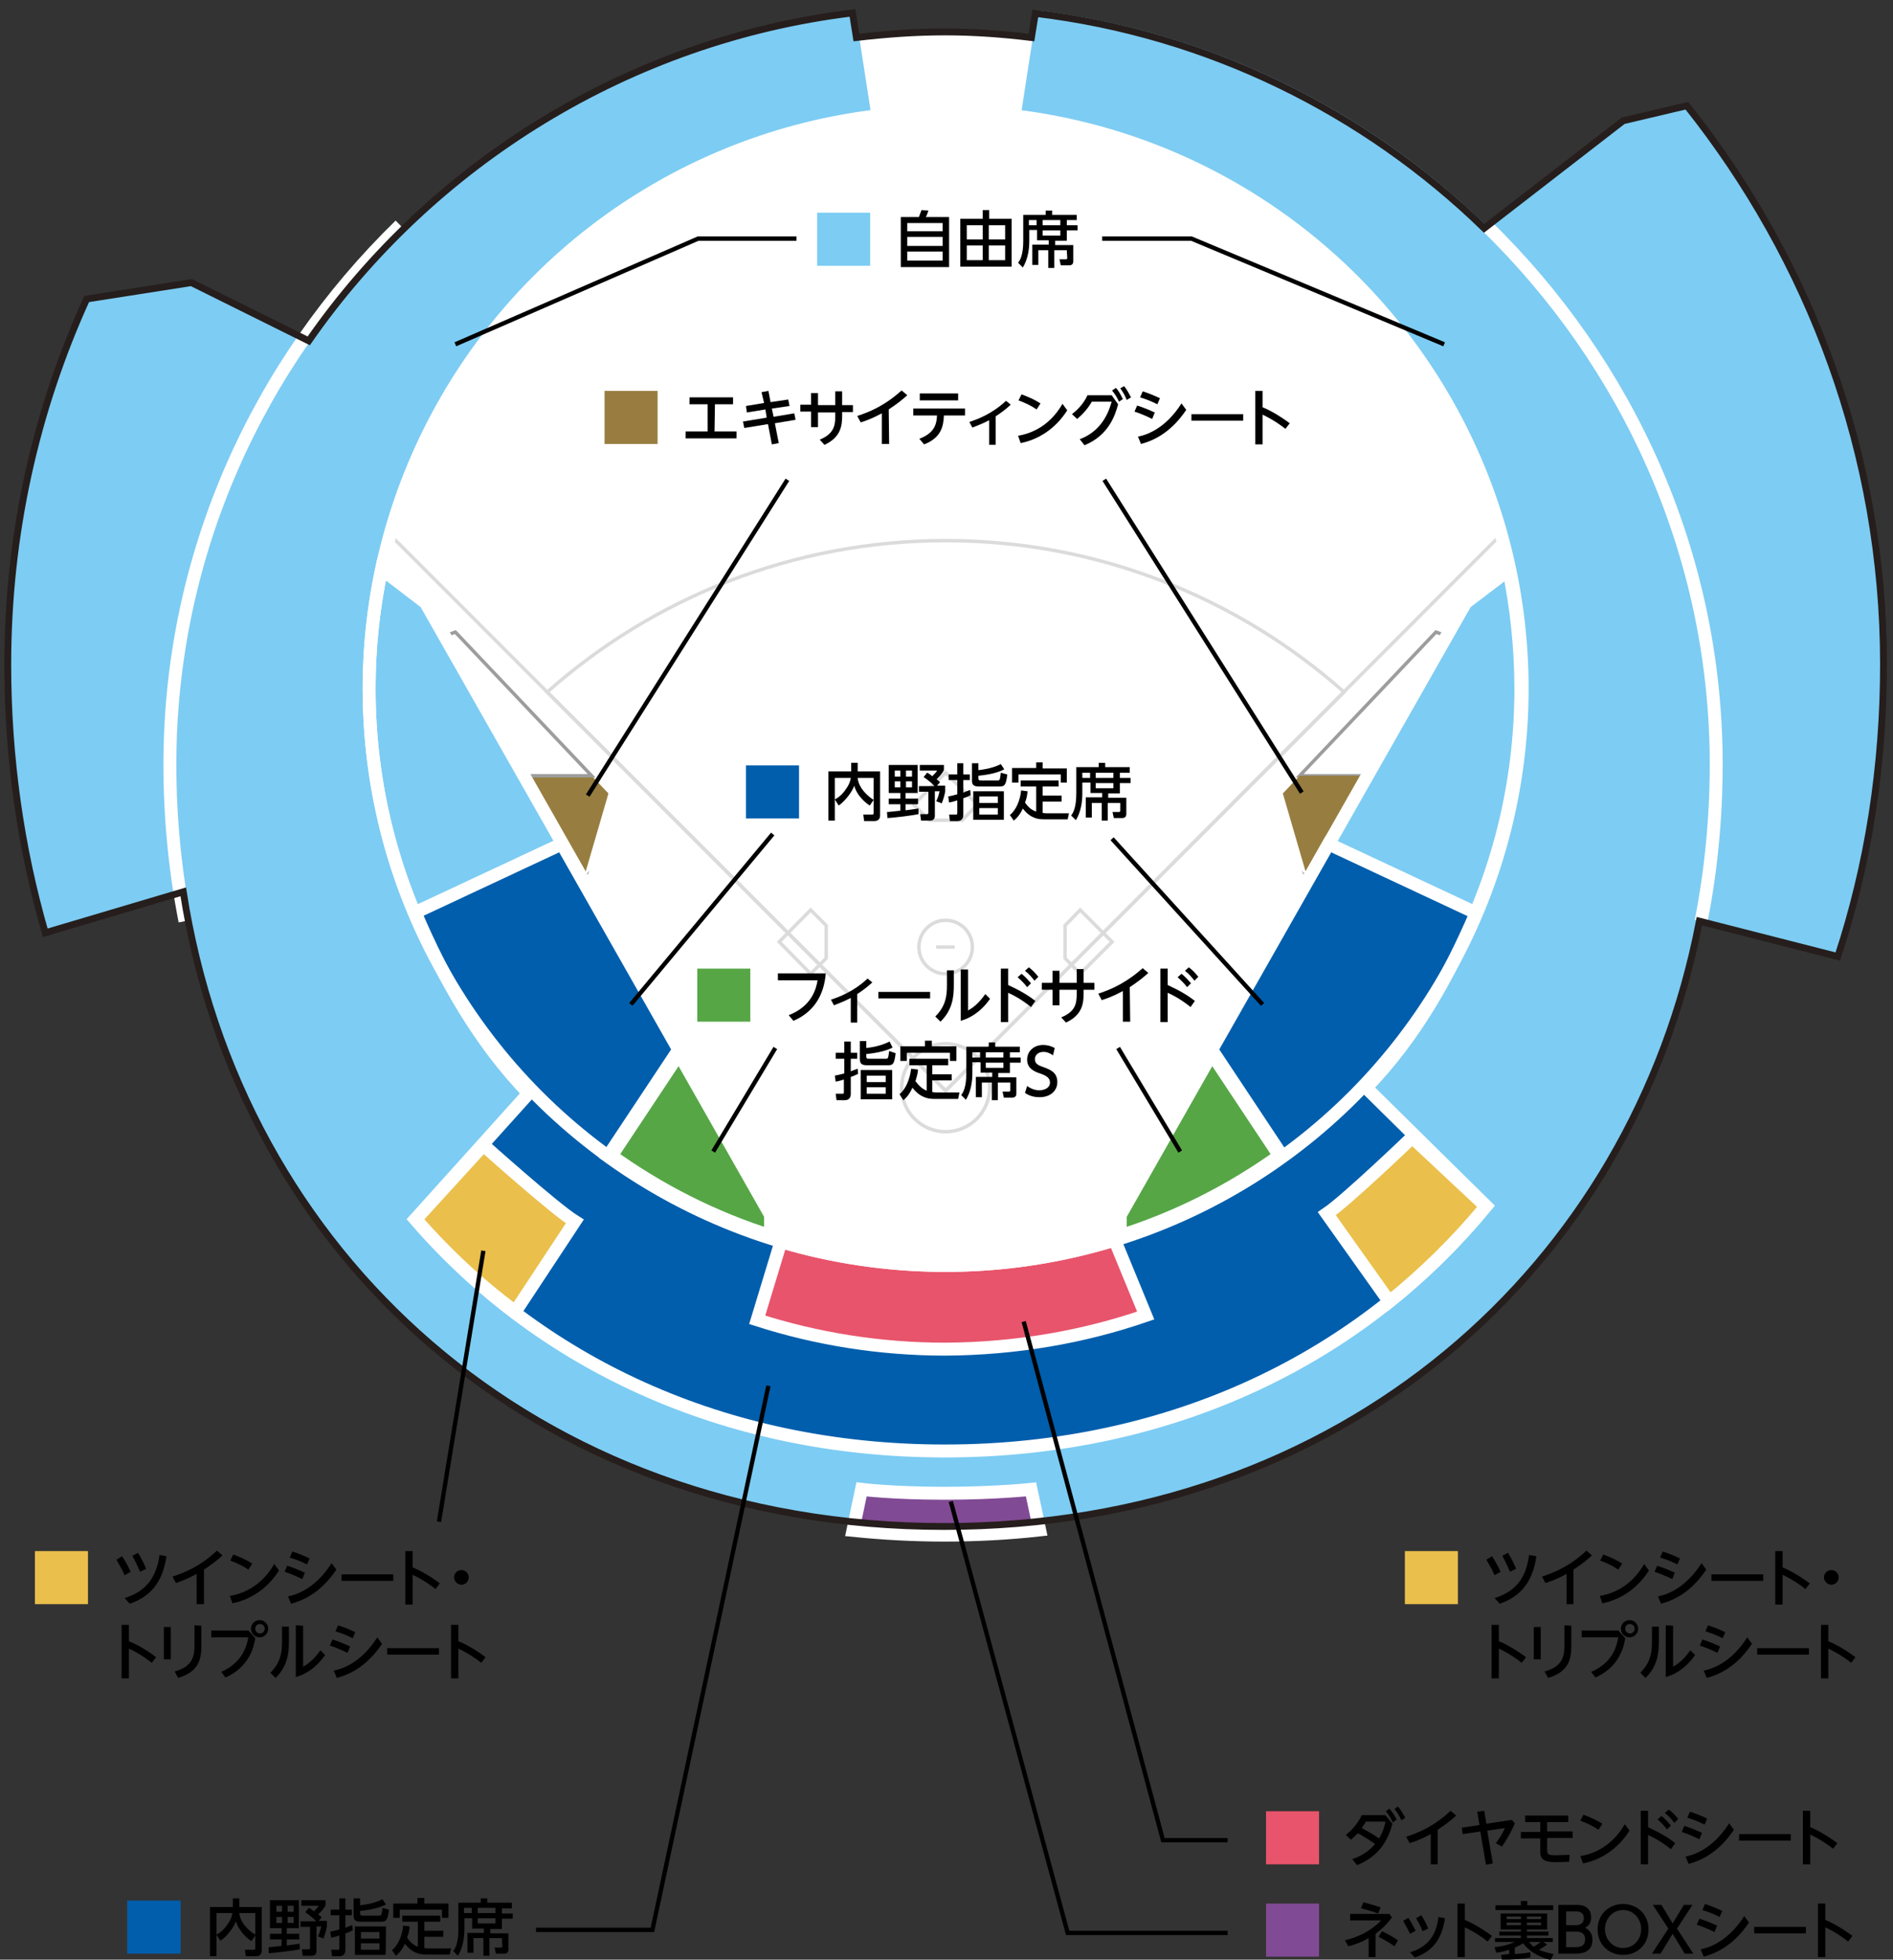
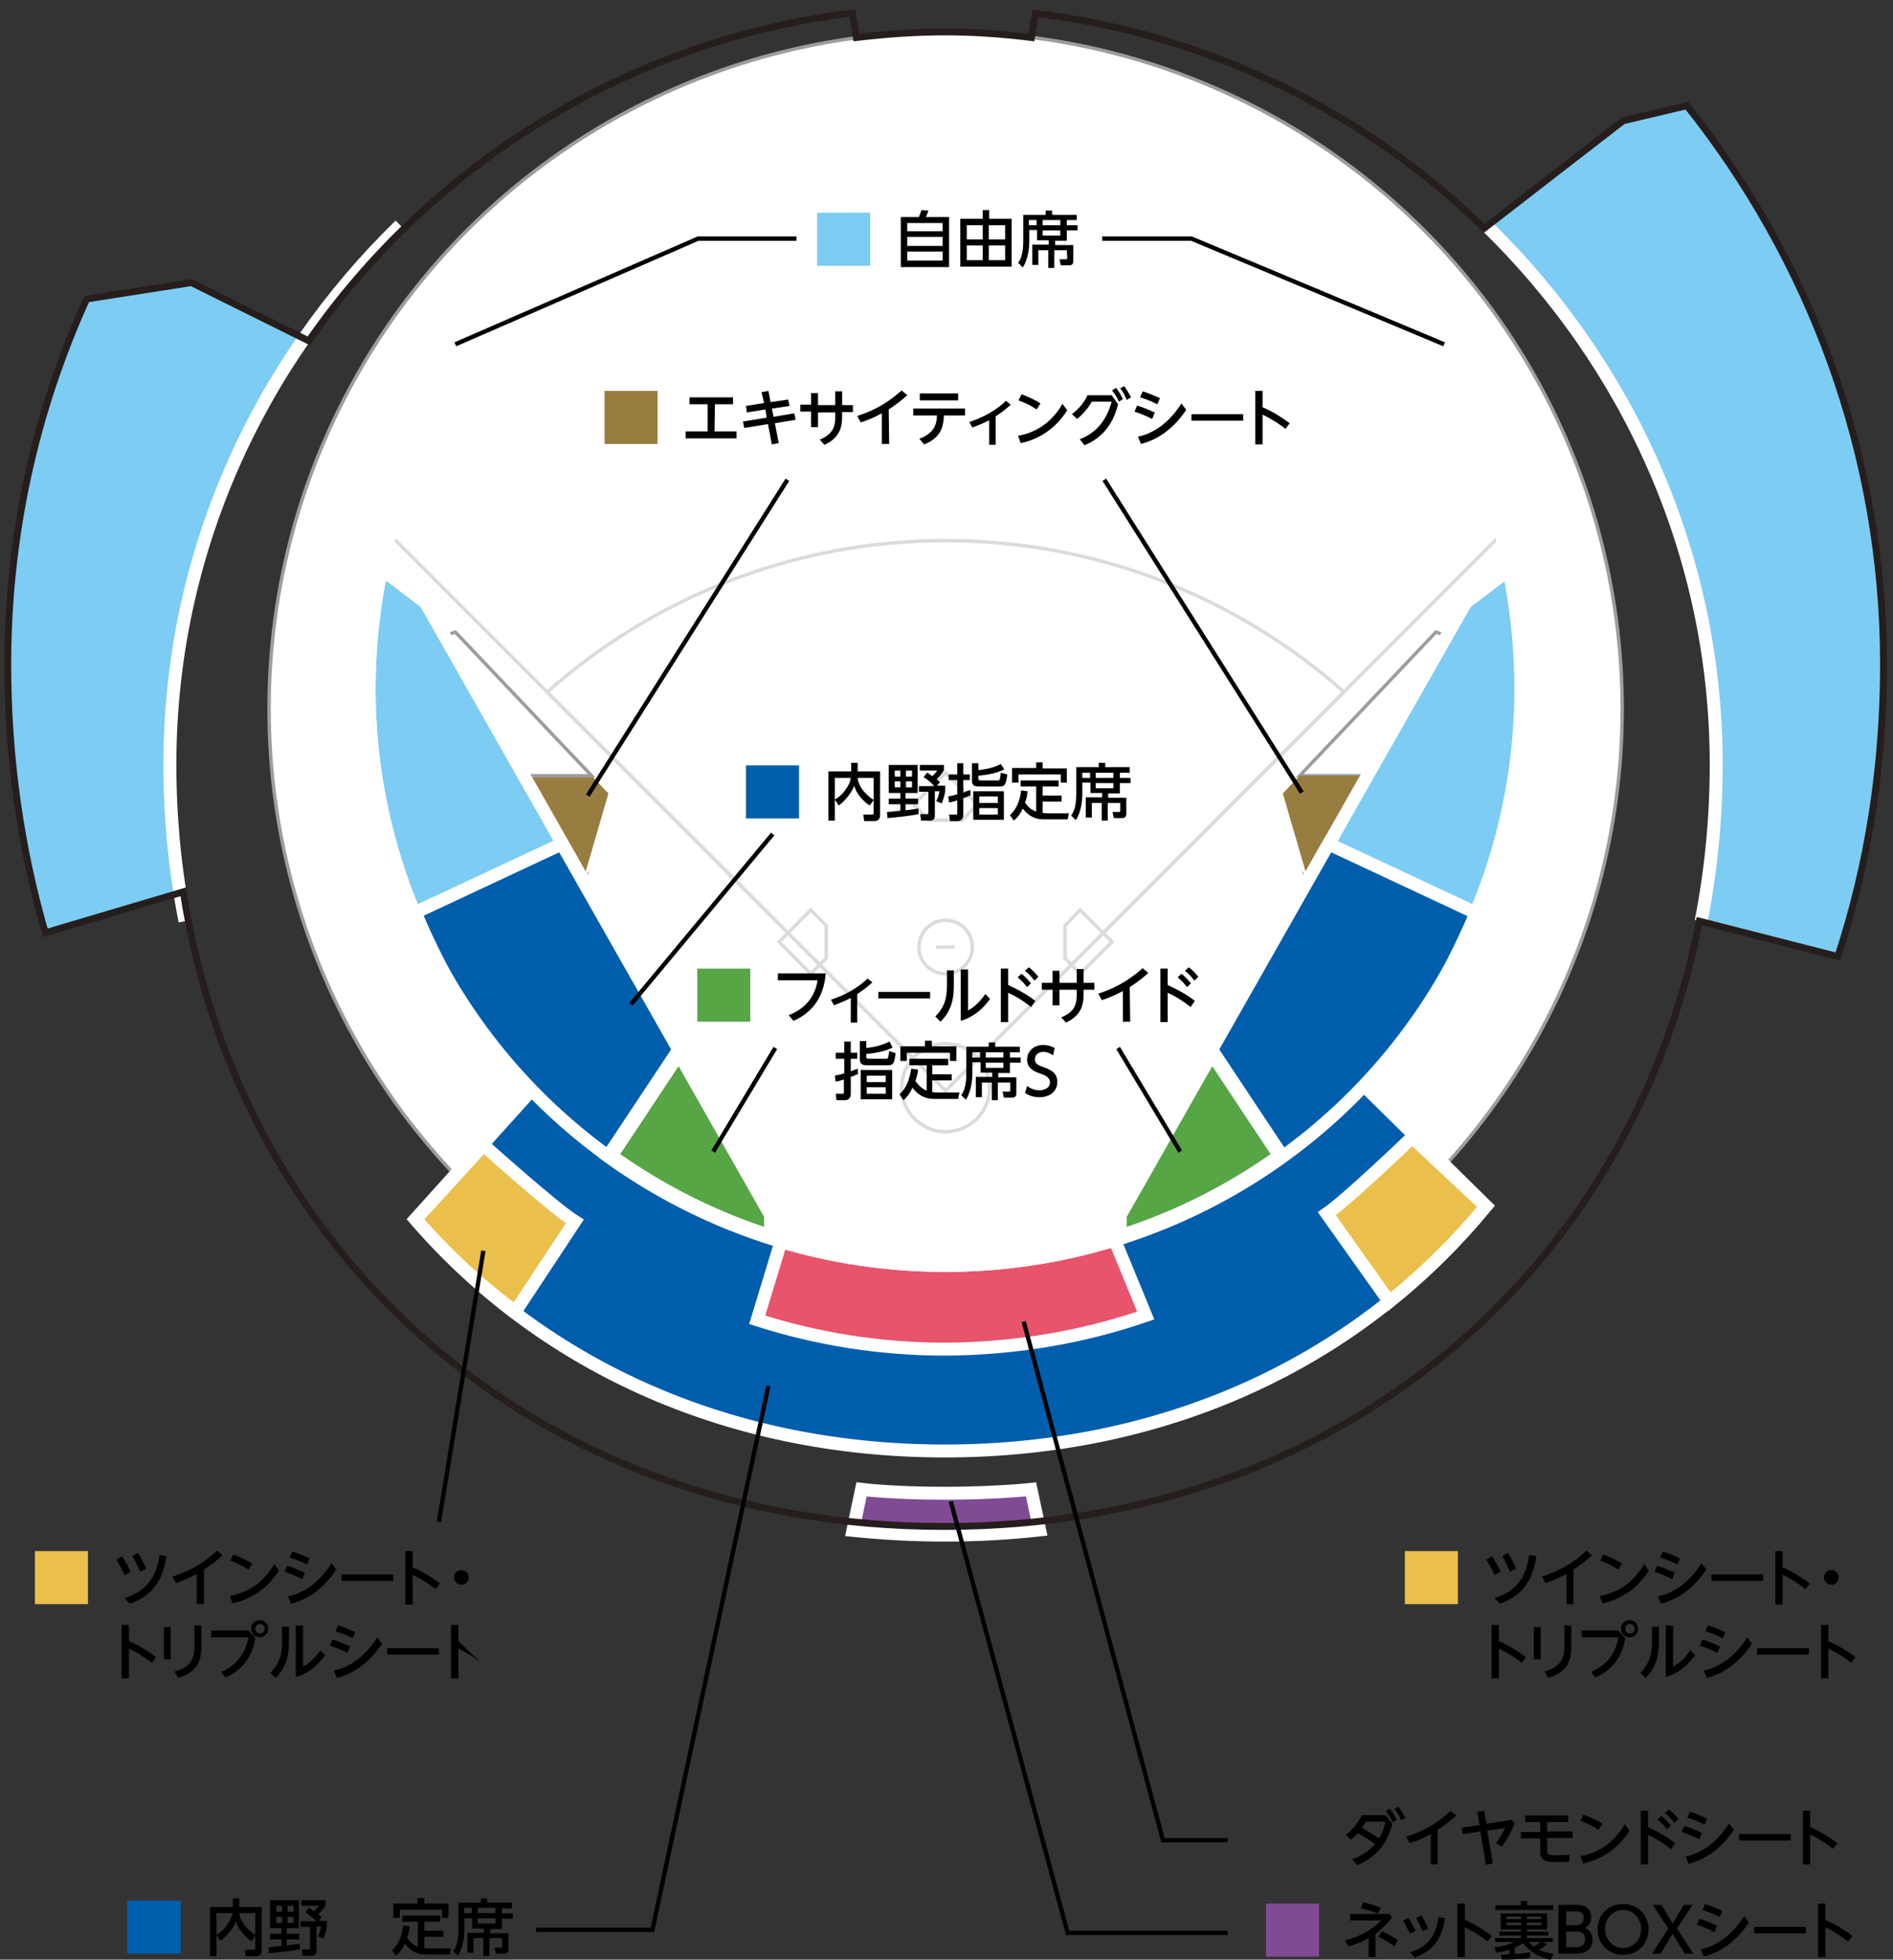
<svg xmlns="http://www.w3.org/2000/svg" version="1.1" id="レイヤー_1" x="0px" y="0px" viewBox="0 0 439 454.2" style="enable-background:new 0 0 439 454.2;" xml:space="preserve">
  <rect x="0" y="0" width="439" height="454.2" fill="#333333" stroke="none" />
  <style type="text/css">
	.st0{fill:#FFFFFF;stroke:#9D9D9D;stroke-width:0.794;stroke-miterlimit:10;}
	.st1{fill:#FFFFFF;}
	.st2{fill:none;stroke:#9D9D9D;stroke-width:0.794;stroke-miterlimit:10;}
	.st3{fill:#977D40;}
	.st4{fill:none;stroke:#DBDBDB;stroke-width:0.794;stroke-miterlimit:10;}
	.st5{fill:#7DCCF3;stroke:#FFFFFF;stroke-width:3;stroke-miterlimit:10;}
	.st6{fill:#7DCCF3;}
	.st7{fill:#56A646;stroke:#FFFFFF;stroke-width:4;stroke-miterlimit:10;}
	.st8{fill:#005EAC;stroke:#FFFFFF;stroke-width:3;stroke-miterlimit:10;}
	.st9{fill:#814A94;stroke:#FFFFFF;stroke-width:3;stroke-miterlimit:10;}
	.st10{fill:#EABF4B;stroke:#FFFFFF;stroke-width:3;stroke-miterlimit:10;}
	.st11{fill:#E8546B;stroke:#FFFFFF;stroke-width:3;stroke-miterlimit:10;}
	.st12{fill:none;stroke:#FFFFFF;stroke-width:3;stroke-miterlimit:10;}
	.st13{fill:none;stroke:#251E1C;stroke-width:1.588;stroke-miterlimit:10;}
	.st14{fill:#E8546B;}
	.st15{fill:#005EAC;}
	.st16{fill:#997D40;}
	.st17{fill:#56A646;}
	.st18{fill:none;stroke:#000000;stroke-miterlimit:10;}
	.st19{fill:#814A94;}
	.st20{fill:#EABF4B;}
</style>
  <g id="凡例">
    <circle class="st0" cx="219.3" cy="164.3" r="156.9" />
    <circle class="st1" cx="219.3" cy="159.6" r="133.7" />
    <g>
      <polygon class="st2" points="301.4,179.8 333,146.5 335.5,147.4 317.1,179.8   " />
      <polygon class="st2" points="303.4,203.9 303.4,204 303.3,203.8   " />
    </g>
    <polygon class="st3" points="135.2,203.9 135.3,203.8 141.1,183.9 137.2,179.8 121.5,179.8  " />
    <polygon class="st3" points="303.4,203.9 303.3,203.8 297.5,183.9 301.4,179.8 317.1,179.8  " />
    <circle class="st4" cx="219.3" cy="252.1" r="10.2" />
    <line class="st4" x1="217.1" y1="219.5" x2="221.4" y2="219.5" />
    <polygon class="st4" points="223.1,190.1 226.7,186.5 219.3,179.1 211.9,186.5 215.5,190.1  " />
    <polyline class="st4" points="347.8,124.2 219.3,252.8 90.7,124.2  " />
    <circle class="st4" cx="219.3" cy="219.5" r="6.2" />
    <g>
      <polygon class="st4" points="191.6,214.5 188,210.9 180.7,218.3 188,225.7 191.6,222.1   " />
      <polygon class="st4" points="247,214.5 250.5,210.9 257.9,218.3 250.5,225.7 247,222.1   " />
    </g>
    <path class="st4" d="M219.3,125.3c-35.4,0-67.8,13.3-92.4,35.1l92.4,92.4l92.4-92.4C287.1,138.6,254.7,125.3,219.3,125.3z" />
    <path class="st5" d="M352.7,159.6c0-9.4-1-18.6-2.8-27.5l-10,7.6L281,243.3l16.3,24.6C330.9,243.6,352.7,204.1,352.7,159.6z" />
    <g>
      <g>
        <path class="st6" d="M376.4,28l-32.2,24.6c33,31.9,53.6,76.2,53.6,125.2c0,12.2-1.2,24.2-3.4,35.7l31.8,8.3     c6.8-21.3,10.5-44.1,10.5-67.8c0-48.7-17.1-93.7-45.6-129.5L376.4,28z" />
      </g>
      <g>
        <path class="st6" d="M40.7,177.8c0-36.6,11.5-70.6,31.1-98.8L44.4,65.5l-24.3,3.8C8.3,95.2,1.8,123.9,1.8,154     c0,21.6,3,42.5,8.7,62.2l32.4-9.5C41.4,197.3,40.7,187.6,40.7,177.8z" />
      </g>
    </g>
-     <path class="st6" d="M240.5,2.4l-3.7,23.9c65.6,8.5,116.3,64.6,116.3,132.6c0,73.8-59.9,133.7-133.7,133.7S85.7,232.8,85.7,158.9   c0-67.9,50.7-124,116.3-132.6l-3.7-23.9C110.7,12.9,40.8,87.1,40.8,177.2c0,97.2,72.6,176,178.6,176S398,274.4,398,177.2   C398,87.1,328.1,12.9,240.5,2.4z" />
    <g>
      <polygon class="st2" points="137.2,179.8 105.6,146.5 103.1,147.4 121.5,179.8   " />
      <polygon class="st2" points="135.2,203.9 135.2,204 135.3,203.8   " />
    </g>
    <path class="st7" d="M141.1,268c11.5,8.3,24.3,14.8,38.1,19.1v-5.6l-21.7-38.2L141.1,268z" />
    <path class="st7" d="M297.4,268c-11.5,8.3-24.3,14.8-38.1,19.1v-5.6l21.7-38.2L297.4,268z" />
    <path class="st5" d="M157.6,243.3L98.7,139.7l-10.2-7.8c-1.9,8.9-2.9,18.2-2.9,27.7c0,44.7,21.9,84.2,55.5,108.5L157.6,243.3z" />
    <path class="st8" d="M338.2,273.2l-21.4-21.1c11.3-11.7,19-25.4,25.5-40.5l-34.2-16L281,243.3l16.4,24.7   c-22,15.9-49,25.2-78.2,25.2S163,283.8,141,268l16.4-24.7l-27.1-47.7l-34,15.9c6.5,15.3,14.9,30.1,26.3,41.9l-26.3,29.2   c28.4,32.9,71.2,53.7,122.8,53.7c53.2,0,97.1-22.1,125.5-56.8L338.2,273.2C338.2,273.3,338.2,273.2,338.2,273.2z" />
    <path class="st9" d="M239.1,345.2c0,0-8.2,0.9-20.1,0.9s-19.2-0.9-19.2-0.9l-2,9.5c6.9,0.7,14,1.1,21.2,1.1   c7.5,0,14.9-0.4,22.1-1.2L239.1,345.2z" />
    <path class="st10" d="M327.5,263.6c0,0-15.1,14.5-19.8,17.7l14.5,20.4c8.2-6.6,15.7-14,22.4-22.1L327.5,263.6z" />
    <path class="st10" d="M112.1,265.4c0,0,16.4,14.7,21.2,17.7L119.5,304c-8.5-6.3-16.2-13.5-23.1-21.4L112.1,265.4z" />
    <path class="st11" d="M265.7,304.9l-7.2-17.5c-12.4,3.8-25.6,5.9-39.3,5.9c-13.2,0-26-1.9-38.1-5.5l-5.5,18.1   c13.7,4.4,28.4,6.8,43.6,6.8C235.6,312.6,251.2,309.9,265.7,304.9z" />
    <path class="st12" d="M394.5,213.5c2.3-11.7,3.5-23.9,3.5-36.3c0-48.9-20.6-93.1-53.4-125" />
    <path class="st12" d="M42.9,213.5c-2.3-11.7-3.5-23.9-3.5-36.3c0-48.9,20.6-93.1,53.4-125" />
    <g>
      <path class="st5" d="M308.1,195.5" />
    </g>
    <path class="st13" d="M436.8,154c0-48.7-17.1-93.7-45.6-129.5L376.4,28l-32.2,24.9c-27.7-26.9-64-45-104.1-49.8l-0.9,5.6   c-6.5-0.8-13.2-1.3-20-1.3c-7,0-13.8,0.5-20.6,1.3L197.7,3c-51.8,6.3-97.5,34.9-126.1,76L44.4,65.5l-24.3,3.8   C8.3,95.2,1.8,123.9,1.8,154c0,21.6,3,42.5,8.7,62.2l32-9.5c12.9,83.5,81.2,147.1,176.4,147.1c92.6,0,159.8-60.2,175.2-140.3   l32.1,8.2C433.2,200.5,436.8,177.7,436.8,154z" />
    <circle class="st12" cx="219.3" cy="159.6" r="133.7" />
  </g>
  <g>
    <path class="st6" d="M201.8,49.3v12.3h-12.3V49.3H201.8z" />
    <path d="M213.1,50.3c0.2-0.5,0.3-0.8,0.6-1.6l1.6,0.1c-0.1,0.4-0.4,1.2-0.6,1.5h5.4v11.6h-11.2V50.3H213.1z M218.6,51.7h-8.2v1.9   h8.2V51.7z M218.6,54.9h-8.2V57h8.2V54.9z M218.6,58.3h-8.2v2.1h8.2V58.3z" />
    <path d="M234.6,50.7v11.1h-11.9V50.7h5.2v-2h1.5v2C229.4,50.7,234.6,50.7,234.6,50.7z M227.9,52.2h-3.7v3.3h3.7V52.2z M227.9,56.9   h-3.7v3.4h3.7V56.9z M233.1,52.2h-3.8v3.3h3.8V52.2z M233.1,56.9h-3.8v3.4h3.8V56.9z" />
    <path d="M247.4,58h-2.9v4.1h-1.4V58h-2.3v3.4h-1.4v-4.7h3.8v-1h-2.7v-2.4h-1.8v2.5c0,2.2-0.4,4.4-1.5,6.2l-1.1-1.1   c0.5-0.6,1.2-1.9,1.2-5v-6.1h5.2v-1h1.5v1h5.7V51h-2.3v1.2h2.5v1.2h-2.5v2.4h-2.7v1h4.2v3.8c0,0.6-0.4,0.9-0.9,0.9h-2l-0.3-1.4h1.5   c0.2,0,0.3-0.1,0.3-0.3L247.4,58L247.4,58z M238.6,51v1.2h1.8V51H238.6z M241.8,51v1.2h4.1V51H241.8z M241.8,53.4v1.2h4.1v-1.2   H241.8z" />
  </g>
  <g>
-     <path class="st14" d="M305.9,419.8v12.3h-12.3v-12.3H305.9z" />
    <path d="M312.1,425.3c0.7-0.6,2.5-2,3.7-4.6h5.5l1.6,2c-0.9,3.5-2.9,7.5-8.2,9.6l-1.1-1.4c3-1,4.6-2.7,5.3-3.5   c-2-1.4-3.6-2.3-4-2.5c-0.3,0.3-0.8,0.8-1.6,1.5L312.1,425.3z M316.8,422.2c-0.4,0.6-0.7,1-1,1.5c1.1,0.6,2.6,1.4,4,2.4   c0.4-0.6,1.1-1.9,1.5-3.9H316.8L316.8,422.2z M322.2,419.2c0.8,0.9,1.1,1.4,1.7,2.5l-0.9,0.7c-0.5-1.1-0.9-1.7-1.6-2.6L322.2,419.2   z M324.2,418.7c0.7,0.9,1,1.4,1.7,2.6l-0.9,0.6c-0.5-1.1-0.9-1.7-1.6-2.6L324.2,418.7z" />
    <path d="M333.5,432.1h-1.7v-7c-2.2,1.2-3.9,1.8-4.9,2.1l-0.8-1.5c5.8-1.8,9-4.8,10.3-6l1.3,1.1c-1.1,1-2.2,1.9-4.3,3.3v8H333.5z" />
    <path d="M342.6,419.9l1.6-0.2l0.5,3l5.9-0.9l0.7,0.8c-0.5,1.2-1.4,3.1-3,5.4l-1.4-0.8c0.9-1.2,1.4-2,2.1-3.5l-4.1,0.6l1.3,7.6   l-1.6,0.3l-1.3-7.7l-4.1,0.6l-0.2-1.5l4.1-0.6L342.6,419.9z" />
    <path d="M358.8,424.5h5.9v1.5h-5.9v2.9c0,0.9,0.4,1.1,1.8,1.1c1.3,0,2.6-0.1,3.4-0.1l-0.1,1.6c-0.6,0-1.7,0.1-2.8,0.1   c-2.5,0-3.9-0.3-3.9-2.4v-3.1h-4.5v-1.5h4.5v-2.3h-3.5v-1.5h10v1.5h-4.9V424.5L358.8,424.5z" />
    <path d="M370.7,424.1c-1.3-0.9-2.6-1.5-4.2-2.1l0.7-1.4c1.6,0.6,3,1.2,4.4,2.1L370.7,424.1z M377.9,424.3   c-2.8,4.4-6.8,6.8-10.8,7.6l-0.6-1.7c2.3-0.4,7-1.7,10.3-7.4L377.9,424.3z" />
    <path d="M387.5,428.6c-2.4-1.9-4-2.7-5.3-3.3v6.8h-1.7v-12.4h1.7v3.8c3,1.4,4.8,2.5,6.3,3.7L387.5,428.6z M385.3,420.9   c0.8,0.6,1.5,1.4,2.2,2.2l-0.9,0.9c-0.7-0.9-1.3-1.5-2.2-2.3L385.3,420.9z M387,419.4c0.8,0.6,1.4,1.2,2.2,2.2l-0.9,0.9   c-0.8-1-1.2-1.5-2.2-2.3L387,419.4z" />
    <path d="M394.1,426.3c-1.8-0.9-3.2-1.4-4.1-1.7l0.6-1.4c0.7,0.2,2.1,0.7,4.1,1.6L394.1,426.3z M402.1,424.1   c-1.5,2.2-4.7,6.4-10.5,7.9l-0.7-1.7c2.1-0.4,6.4-1.9,10.1-7.7L402.1,424.1z M395.3,422.9c-1.4-0.7-2.4-1.1-4-1.6l0.6-1.4   c1.5,0.5,2.5,0.9,4,1.6L395.3,422.9z" />
    <path d="M415.3,425.1v1.5h-12v-1.5H415.3z" />
    <path d="M425.1,428.5c-1-0.8-2.8-2.1-5.3-3.3v6.9h-1.7v-12.4h1.7v3.8c1.3,0.5,3.6,1.7,6.3,3.7L425.1,428.5z" />
  </g>
  <g>
    <path class="st15" d="M41.9,440.5v12.3H29.5v-12.3H41.9z" />
    <path d="M50.2,448.4c0.7-0.4,1.7-1,2.7-2.6c0.6-0.8,0.9-1.7,1-2.4h-3.7v10h-1.5V442H54v-2h1.5v2h5.2v10.1c0,1.1-0.8,1.3-1.3,1.3H57   l-0.2-1.5h2c0.2,0,0.4,0,0.4-0.3v-3l-0.9,1.3c-0.5-0.3-2.8-2-3.6-4.6c-0.4,1.3-2.1,3.6-3.6,4.5L50.2,448.4z M59.2,443.4h-3.7   c0.1,1.4,1.1,3.4,3.7,5V443.4z" />
    <path d="M62.3,451.3c0.5,0,1.1-0.1,3-0.3v-1.5h-2.7v-1.3h2.7v-1.3h-2.7v-6.5h6.7v6.5h-2.8v1.3h2.9v1.3h-2.9v1.4   c0.3,0,2.9-0.4,3-0.4v1.3c-1.9,0.4-6.5,0.9-7.2,0.9V451.3z M64.1,441.7v1.4h1.3v-1.4H64.1z M64.1,444.3v1.4h1.3v-1.4H64.1z    M66.7,441.7v1.4h1.4v-1.4H66.7z M66.7,444.3v1.4h1.4v-1.4H66.7z M71.6,442.2c0.3,0.1,0.4,0.2,1.2,0.8c0.7-0.7,1-1,1.1-1.3h-4v-1.3   h5.6v1.2c-0.5,1-1.4,1.8-1.7,2.1c0.5,0.4,0.6,0.5,0.8,0.7l-0.7,0.8h1.9v1.3c-0.1,0.7-0.4,1.8-0.8,2.8l-1.3-0.5   c0.4-0.7,0.6-1.5,0.8-2.3h-1.1v5.7c0,0.8-0.5,1.1-1.1,1.1h-2.1l-0.2-1.5h1.5c0.1,0,0.4,0,0.4-0.3v-4.9h-2.2v-1.3h3.6   c-0.1-0.2-1.4-1.4-2.5-2.1L71.6,442.2z" />
-     <path d="M81.8,447.4c-0.6,0.3-1,0.5-1.7,0.7v3.8c0,1.5-1.1,1.5-1.4,1.5H77l-0.2-1.5h1.5c0.3,0,0.4,0,0.4-0.3v-3   c-0.9,0.3-1.3,0.4-1.9,0.5l-0.2-1.4c0.6-0.1,1-0.2,2.1-0.5v-3.3h-2v-1.3h2V440h1.4v2.6h1.5v1.3h-1.5v2.9c0.7-0.3,1-0.4,1.6-0.6   L81.8,447.4z M89.5,441.4c-1.3,0.7-3.1,1.2-6,1.5v0.6c0,0.5,0.3,0.5,0.7,0.5h3.7c0.5,0,0.6,0,0.8-1.8l1.5,0.4   c-0.3,2.6-0.7,2.8-1.9,2.8h-4.6c-1.3,0-1.7-0.4-1.7-1.4v-4h1.5v1.6c0.7-0.1,3-0.3,5.2-1.4L89.5,441.4z M89.4,453.1h-7.1v-6.6h7.2   C89.5,446.5,89.5,453.1,89.4,453.1z M88,447.8h-4.3v1.5H88V447.8z M88,450.4h-4.3v1.5H88V450.4z" />
    <path d="M96.9,445.4h-3.6V444h8.8v1.4h-3.7v2.1h4.4v1.4h-4.4v2.6c0.4,0.1,0.7,0.1,1,0.1h5.2l-0.3,1.4h-5.5c-1.5,0-3.2-0.3-4.9-2.5   c-0.4,0.9-1,1.9-2.1,2.8l-0.9-1.3c1.4-1.1,2.4-3.4,2.6-5.7l1.5,0.2c-0.1,1.2-0.3,1.9-0.6,2.6c0.9,1.3,1.7,1.8,2.5,2.1V445.4   L96.9,445.4z M98.4,439.9v1.3h5.6v3.3h-1.5v-1.9h-9.8v1.9h-1.5v-3.3h5.6v-1.3H98.4z" />
    <path d="M116.4,449.2h-2.9v4.1h-1.4v-4.1h-2.3v3.4h-1.4V448h3.8v-1h-2.7v-2.4h-1.8v2.5c0,2.2-0.4,4.4-1.5,6.2l-1.1-1.1   c0.5-0.6,1.2-1.9,1.2-5V441h5.2v-1h1.5v1h5.7v1.3h-2.3v1.2h2.5v1.2h-2.5v2.4h-2.7v1h4.2v3.8c0,0.6-0.4,0.9-0.9,0.9h-2l-0.3-1.4h1.5   c0.2,0,0.3-0.1,0.3-0.3L116.4,449.2L116.4,449.2z M107.6,442.2v1.2h1.8v-1.2H107.6z M110.8,442.2v1.2h4.1v-1.2H110.8z M110.8,444.6   v1.2h4.1v-1.2H110.8z" />
  </g>
  <g>
    <path class="st15" d="M185.3,177.4v12.3H173v-12.3H185.3z" />
    <path d="M193.6,185.3c0.7-0.4,1.7-1,2.7-2.6c0.6-0.8,0.9-1.7,1-2.4h-3.7v9.9h-1.5v-11.4h5.3v-2h1.5v2h5.2V189   c0,1.1-0.8,1.3-1.3,1.3h-2.4l-0.2-1.5h2c0.2,0,0.4,0,0.4-0.3v-3.1l-0.9,1.3c-0.5-0.3-2.9-2-3.6-4.6c-0.4,1.3-2.1,3.6-3.6,4.6   L193.6,185.3z M202.6,180.3h-3.7c0.1,1.4,1.1,3.4,3.7,5.1V180.3z" />
    <path d="M205.7,188.2c0.5,0,1.1-0.1,3.1-0.3v-1.5h-2.7v-1.3h2.7v-1.3h-2.7v-6.5h6.7v6.5H210v1.3h2.9v1.3H210v1.4   c0.3,0,2.9-0.4,3-0.4v1.3c-1.9,0.4-6.5,0.9-7.2,0.9L205.7,188.2z M207.5,178.6v1.4h1.3v-1.4H207.5z M207.5,181.1v1.4h1.3v-1.4   H207.5z M210.1,178.6v1.4h1.4v-1.4H210.1z M210.1,181.1v1.4h1.4v-1.4H210.1z M215,179.1c0.3,0.1,0.4,0.2,1.2,0.8   c0.7-0.7,1-1,1.1-1.3h-4v-1.3h5.6v1.2c-0.5,1-1.4,1.8-1.7,2.1c0.5,0.4,0.6,0.5,0.8,0.7l-0.7,0.8h1.9v1.3c-0.1,0.7-0.4,1.8-0.8,2.8   l-1.3-0.5c0.4-0.7,0.6-1.5,0.8-2.3h-1.1v5.7c0,0.8-0.5,1.1-1.1,1.1h-2.1l-0.2-1.5h1.5c0.1,0,0.4,0,0.4-0.3v-4.9h-2.2v-1.3h3.6   c-0.1-0.2-1.4-1.4-2.5-2.1L215,179.1z" />
    <path d="M225.1,184.3c-0.6,0.3-1,0.5-1.7,0.7v3.8c0,1.5-1.1,1.5-1.4,1.5h-1.7l-0.2-1.5h1.5c0.3,0,0.4,0,0.4-0.3v-3   c-0.9,0.3-1.3,0.4-1.9,0.5l-0.2-1.4c0.6-0.1,1-0.2,2.1-0.5v-3.3h-2v-1.3h2v-2.6h1.4v2.6h1.5v1.3h-1.5v2.9c0.7-0.3,1-0.4,1.6-0.6   L225.1,184.3z M232.9,178.3c-1.3,0.7-3.1,1.2-6,1.5v0.6c0,0.5,0.3,0.5,0.7,0.5h3.7c0.5,0,0.6,0,0.8-1.8l1.5,0.4   c-0.3,2.6-0.7,2.8-1.9,2.8h-4.6c-1.3,0-1.7-0.4-1.7-1.4v-4h1.5v1.6c0.7-0.1,3-0.3,5.2-1.4L232.9,178.3z M232.8,190h-7.1v-6.6h7.1   V190z M231.4,184.6h-4.3v1.5h4.3V184.6z M231.4,187.3h-4.3v1.5h4.3V187.3z" />
    <path d="M240.3,182.3h-3.6v-1.4h8.8v1.4h-3.7v2.1h4.4v1.4h-4.4v2.6c0.4,0.1,0.7,0.1,1,0.1h5.1l-0.3,1.4h-5.5   c-1.5,0-3.2-0.3-4.9-2.5c-0.4,0.9-1,1.9-2.1,2.8l-0.9-1.3c1.4-1.1,2.4-3.4,2.6-5.7l1.5,0.2c-0.1,1.2-0.3,1.9-0.6,2.6   c0.9,1.3,1.7,1.8,2.6,2.1L240.3,182.3L240.3,182.3z M241.8,176.8v1.3h5.6v3.3H246v-1.9h-9.8v1.9h-1.5V178h5.6v-1.3h1.5V176.8z" />
    <path d="M259.8,186.1h-2.9v4.1h-1.4v-4.1h-2.3v3.4h-1.4v-4.7h3.8v-1h-2.7v-2.4H251v2.5c0,2.2-0.4,4.4-1.5,6.2l-1.1-1.1   c0.5-0.6,1.2-1.9,1.2-5.1v-6.1h5.2v-1h1.5v1h5.7v1.3h-2.3v1.2h2.5v1.2h-2.5v2.4H257v1h4.2v3.8c0,0.6-0.4,0.9-0.9,0.9h-2l-0.3-1.4   h1.5c0.2,0,0.3-0.1,0.3-0.3L259.8,186.1L259.8,186.1z M251,179.1v1.2h1.8v-1.2H251z M254.1,179.1v1.2h4.1v-1.2H254.1z M254.1,181.5   v1.2h4.1v-1.2H254.1z" />
  </g>
  <g>
    <path class="st16" d="M152.5,90.6v12.3h-12.3V90.6H152.5z" />
    <path d="M165.7,100h5.1v1.6H159V100h5.1v-6.3h-4.2v-1.6H170v1.6h-4.2L165.7,100L165.7,100z" />
    <path d="M176.6,90.9l1.6-0.3l0.5,2.6l4.1-0.6l0.3,1.5l-4.1,0.6l0.4,1.9l4.8-0.8l0.3,1.5l-4.8,0.8l0.9,4.6L179,103l-0.9-4.7   l-5.5,0.9l-0.3-1.5l5.5-0.9l-0.3-1.9l-4.3,0.7l-0.2-1.5l4.2-0.7L176.6,90.9z" />
    <path d="M188.1,91.1h1.6v2.8h4v-3.2h1.6v3.2h2.5v1.6h-2.5v0.9c0,2.4-0.4,5-4.1,6.7l-1.1-1.2c3.2-1.3,3.6-3.2,3.6-5.3v-1h-4V99h-1.6   v-3.6h-2.5v-1.6h2.5V91.1L188.1,91.1z" />
    <path d="M206.2,102.9h-1.7v-7.1c-2.2,1.2-3.9,1.8-4.9,2.1l-0.8-1.5c5.8-1.8,9-4.8,10.3-5.9l1.3,1.1c-1.1,1-2.2,1.9-4.3,3.3   L206.2,102.9L206.2,102.9z" />
    <path d="M213.2,101.7c3.7-1.4,4-3.6,4.1-5.4h-5.5v-1.6h12v1.6h-4.9c-0.1,2.6-0.7,5.2-4.6,6.7L213.2,101.7z M222.2,91.2v1.6h-8.9   v-1.6H222.2z" />
    <path d="M230.9,103.1h-1.5v-5.7c-1.7,0.9-3.2,1.4-3.9,1.7l-0.7-1.3c1.8-0.6,5.2-1.8,8.5-4.9l1.1,0.9c-1.3,1.2-2.3,1.9-3.5,2.7   L230.9,103.1L230.9,103.1z" />
    <path d="M240.4,94.9c-1.3-0.9-2.6-1.5-4.2-2.1l0.7-1.4c1.6,0.6,3,1.2,4.4,2.1L240.4,94.9z M247.5,95.1c-2.8,4.4-6.8,6.8-10.8,7.6   l-0.6-1.7c2.3-0.4,7-1.7,10.3-7.4L247.5,95.1z" />
    <path d="M257.8,91.6l1.5,2.1c-0.7,2.6-2.2,7.2-7.8,9.5l-1.1-1.4c5.7-2.1,7-7.4,7.4-8.7h-4.6c-1.2,2.1-2.6,3.3-3.4,4l-1.2-1.1   c1-0.8,2.6-2.2,3.6-4.4H257.8L257.8,91.6z M258.8,89.9c0.7,0.8,1,1.4,1.6,2.6l-0.9,0.6c-0.5-1.1-0.9-1.7-1.6-2.6L258.8,89.9z    M260.7,89.5c0.7,0.9,1,1.5,1.6,2.6l-1,0.6c-0.5-1.2-0.8-1.7-1.5-2.7L260.7,89.5z" />
    <path d="M267.2,97.1c-1.8-0.9-3.2-1.4-4.1-1.7l0.6-1.4c0.7,0.2,2.1,0.7,4.1,1.6L267.2,97.1z M275.1,95c-1.5,2.2-4.7,6.4-10.5,7.9   l-0.7-1.7c2.1-0.4,6.4-1.9,10.1-7.7L275.1,95z M268.4,93.7c-1.4-0.7-2.4-1.1-4-1.6l0.6-1.4c1.5,0.5,2.5,0.9,4,1.6L268.4,93.7z" />
    <path d="M288.3,96v1.5h-12V96H288.3z" />
    <path d="M298.1,99.4c-1-0.8-2.8-2.1-5.3-3.3v6.9h-1.7V90.6h1.7v3.8c1.3,0.5,3.6,1.7,6.3,3.7L298.1,99.4z" />
  </g>
  <path class="st17" d="M174,224.5v12.3h-12.3v-12.3H174L174,224.5z" />
  <path d="M191.5,225.6c-0.4,5.1-2.8,9-7.5,11l-1.1-1.3c5.4-2.1,6.4-6.2,6.7-8.1h-9.2v-1.6L191.5,225.6L191.5,225.6z" />
  <path d="M198.8,237h-1.5v-5.7c-1.7,0.9-3.2,1.4-3.9,1.7l-0.7-1.3c1.8-0.6,5.2-1.8,8.5-4.9l1.1,0.9c-1.3,1.2-2.3,1.9-3.5,2.7  L198.8,237L198.8,237z" />
  <path d="M215.7,229.9v1.5h-12v-1.5H215.7z" />
  <path d="M221.2,224.9v3.4c0,2.5-0.2,5.7-3.1,8.5l-1.2-1.2c2.4-2.4,2.7-4.7,2.7-7.2v-3.5H221.2L221.2,224.9z M224.5,224.7v9.5  c0.9-0.5,2.3-1.4,4-3.8l1.1,1.1c-2.3,3.3-5,4.6-6.8,5.1v-11.9L224.5,224.7L224.5,224.7z" />
  <path d="M239.1,233.4c-2.4-1.9-4-2.7-5.3-3.3v6.8h-1.7v-12.4h1.7v3.8c3,1.4,4.8,2.5,6.3,3.7L239.1,233.4z M236.9,225.7  c0.8,0.6,1.5,1.4,2.2,2.2l-0.9,0.9c-0.7-0.9-1.3-1.5-2.2-2.3L236.9,225.7z M238.6,224.2c0.8,0.6,1.4,1.2,2.2,2.2l-0.9,0.9  c-0.8-1-1.2-1.5-2.2-2.3L238.6,224.2z" />
  <path d="M244.1,225h1.6v2.8h4v-3.2h1.6v3.2h2.5v1.6h-2.5v0.9c0,2.4-0.4,5-4.1,6.7l-1.1-1.2c3.2-1.3,3.6-3.1,3.6-5.4v-1h-4v3.6h-1.6  v-3.6h-2.5v-1.6h2.5V225L244.1,225z" />
  <path d="M262.1,236.8h-1.7v-7.1c-2.2,1.2-3.9,1.8-4.9,2.1l-0.8-1.5c5.7-1.8,9-4.8,10.3-5.9l1.3,1.1c-1.1,1-2.2,1.9-4.3,3.3  L262.1,236.8L262.1,236.8z" />
  <path d="M276.1,233.4c-2.4-1.9-4-2.7-5.3-3.3v6.8h-1.7v-12.4h1.7v3.8c3,1.4,4.8,2.5,6.3,3.7L276.1,233.4z M274,225.7  c0.8,0.6,1.5,1.4,2.2,2.2l-0.9,0.9c-0.7-0.9-1.3-1.5-2.2-2.3L274,225.7z M275.7,224.2c0.8,0.6,1.4,1.2,2.2,2.2l-0.9,0.9  c-0.8-1-1.2-1.5-2.2-2.3L275.7,224.2z" />
  <polyline class="st18" points="237.4,306.3 269.7,426.5 284.7,426.5 " />
  <g>
    <path class="st19" d="M305.9,441.2v12.3h-12.3v-12.3H305.9z" />
    <path d="M319,453.6h-1.6v-4.4c-2.1,1.2-3.9,1.7-4.7,1.9l-0.8-1.4c2.6-0.6,5.8-1.9,8.4-4.6h-7.2v-1.5h9.1l0.6,0.8   c-0.7,1-1.9,2.4-3.8,3.8V453.6z M319.6,443.5c-1.5-0.5-2.3-0.8-4-1.2l0.6-1.4c0.7,0.2,2.3,0.6,4,1.2L319.6,443.5z M323.4,451.1   c-1-0.7-2.1-1.4-3.7-2.2l0.8-1.3c1.7,0.8,2.6,1.4,3.7,2.1L323.4,451.1z" />
    <path d="M326.6,444.5c0.8,1.2,1.2,2.1,1.7,3l-1.3,0.7c-0.5-1-0.9-1.8-1.6-3L326.6,444.5z M335.1,444.6c-0.6,4.1-2.3,7.5-7,9.1   l-1.1-1.2c4.5-1.4,6.1-4.3,6.6-8.2L335.1,444.6z M329.6,443.9c0.6,0.9,1.1,1.8,1.6,3.1l-1.3,0.6c-0.5-1.2-0.8-1.9-1.5-3   L329.6,443.9z" />
    <path d="M345,450c-1-0.8-2.8-2.1-5.3-3.3v6.9H338v-12.4h1.7v3.8c1.3,0.5,3.6,1.7,6.3,3.7L345,450z" />
    <path d="M350,452.9v-1c-1.5,0.5-2.4,0.6-3,0.7l-0.4-1.3c1.1-0.1,3.1-0.4,4.6-1.2h-4.5v-0.9h6v-0.6h-5v-0.9h5v-0.5H348v-3.7h10.8   v3.7h-4.7v0.5h5v0.9h-5v0.6h6v0.9h-2.2l0.9,0.6c-0.8,0.6-1.7,1.1-1.9,1.2c1.3,0.6,2.9,0.9,3.4,1l-0.7,1.4c-3.5-1-5-2.2-6.4-3.9   c-0.4,0.3-0.8,0.5-1.9,1v1.5c1-0.1,1.7-0.1,3.6-0.4v1.2c-2,0.4-5.4,0.5-6.6,0.6l-0.2-1.2L350,452.9z M346.7,441.6h6v-1h1.5v1h6v1.1   h-13.4v-1.1H346.7z M349.4,444.8h3.3v-0.6h-3.3V444.8z M349.4,446.2h3.3v-0.6h-3.3V446.2z M354.1,444.8h3.3v-0.6h-3.3V444.8z    M354.1,446.2h3.3v-0.6h-3.3V446.2z M354.6,450.1c0.3,0.3,0.5,0.7,1.1,1.1c0.5-0.3,1.2-0.8,1.6-1.1H354.6z" />
    <path d="M365.5,441.5c0.9,0,1.5,0.1,1.9,0.3c1,0.4,1.6,1.3,1.6,2.6c0,1.6-0.9,2.1-1.4,2.4c0.5,0.3,1.7,0.9,1.7,2.8   c0,3.2-3,3.2-4,3.2h-3.9v-11.3H365.5z M363.2,443v3.2h2.3c0.8,0,1.8-0.3,1.8-1.6c0-1.6-1.4-1.6-2.1-1.6H363.2L363.2,443z    M363.2,447.7v3.6h2.1c0.9,0,2.3-0.1,2.3-1.8c0-1.8-1.6-1.8-2-1.8L363.2,447.7L363.2,447.7z" />
    <path d="M376.4,441.3c3.3,0,5.9,2.4,5.9,5.9s-2.6,5.9-5.9,5.9c-3.2,0-5.9-2.3-5.9-5.9C370.5,443.6,373.2,441.3,376.4,441.3z    M376.4,451.5c2.6,0,4.2-2.1,4.2-4.4c0-2.2-1.6-4.4-4.2-4.4c-2.5,0-4.2,2.1-4.2,4.4C372.2,449.4,373.9,451.5,376.4,451.5z" />
    <path d="M387.9,445.8l2.6-4.3h2l-3.6,5.5l3.8,5.8h-2l-2.8-4.6l-2.8,4.6h-2l3.8-5.8l-3.6-5.5h2L387.9,445.8z" />
    <path d="M397.6,447.8c-1.8-0.9-3.2-1.4-4.1-1.7l0.6-1.4c0.7,0.2,2.1,0.7,4.1,1.6L397.6,447.8z M405.6,445.6   c-1.5,2.2-4.7,6.4-10.5,7.9l-0.7-1.7c2.1-0.4,6.4-1.9,10.1-7.7L405.6,445.6z M398.8,444.3c-1.4-0.7-2.4-1.1-4-1.6l0.6-1.4   c1.5,0.5,2.5,0.9,4,1.6L398.8,444.3z" />
    <path d="M418.8,446.6v1.5h-12v-1.5H418.8z" />
    <path d="M428.6,450c-1-0.8-2.8-2.1-5.3-3.3v6.9h-1.7v-12.4h1.7v3.8c1.3,0.5,3.6,1.7,6.3,3.7L428.6,450z" />
  </g>
  <polyline class="st18" points="220.5,348 247.6,448 284.7,448 " />
  <g>
    <path class="st20" d="M338.1,359.5v12.3h-12.3v-12.3H338.1z" />
    <path d="M346,360.7c0.4,0.6,1.2,1.8,2,3.6l-1.4,0.8c-0.6-1.4-1.1-2.2-1.9-3.6L346,360.7z M356.3,360.7c-0.9,6.4-4.1,9.5-8.5,11   l-1.2-1.3c4.7-1.5,7.3-4.4,8-10L356.3,360.7z M349.7,359.9c0.8,1.3,1.3,2.3,1.9,3.7l-1.4,0.7c-0.7-1.6-1.2-2.6-1.8-3.7L349.7,359.9   z" />
    <path d="M365,371.8h-1.7v-7c-2.2,1.2-3.9,1.8-4.9,2.1l-0.8-1.5c5.8-1.8,9-4.8,10.3-6l1.3,1.1c-1.1,1-2.2,1.9-4.3,3.3v8H365z" />
    <path d="M375.3,363.8c-1.3-0.9-2.6-1.5-4.2-2.1l0.7-1.4c1.6,0.6,3,1.2,4.4,2.1L375.3,363.8z M382.4,364c-2.8,4.4-6.8,6.8-10.8,7.6   l-0.6-1.7c2.3-0.4,7-1.7,10.3-7.4L382.4,364z" />
    <path d="M387.8,366c-1.8-0.9-3.2-1.4-4.1-1.7l0.6-1.4c0.7,0.2,2.1,0.7,4.1,1.6L387.8,366z M395.7,363.8c-1.5,2.2-4.7,6.4-10.5,7.9   l-0.7-1.7c2.1-0.4,6.4-1.9,10.1-7.7L395.7,363.8z M389,362.6c-1.4-0.7-2.4-1.1-4-1.6l0.6-1.4c1.5,0.5,2.5,0.9,4,1.6L389,362.6z" />
    <path d="M408.9,364.9v1.5h-12v-1.5H408.9z" />
    <path d="M418.7,368.3c-1-0.8-2.8-2.1-5.3-3.3v6.9h-1.7v-12.4h1.7v3.8c1.3,0.5,3.6,1.7,6.3,3.7L418.7,368.3z" />
    <path d="M426.4,365.6c0,0.9-0.7,1.7-1.7,1.7c-0.9,0-1.7-0.8-1.7-1.7c0-1,0.8-1.7,1.7-1.7C425.7,363.9,426.4,364.7,426.4,365.6z" />
    <path d="M352.9,385.4c-1-0.8-2.8-2.1-5.3-3.3v6.9h-1.7v-12.4h1.7v3.8c1.3,0.5,3.6,1.7,6.3,3.7L352.9,385.4z" />
    <path d="M357.3,377.1v7.5h-1.6v-7.5H357.3z M364.4,376.8v4.7c0,3.2-0.7,6-5.4,7.4l-0.8-1.5c4.2-1.1,4.6-3.6,4.6-6.1v-4.6   L364.4,376.8L364.4,376.8z" />
    <path d="M375.3,377.9l1.6,1.8c-0.3,1.9-1.3,6.6-6.9,9.1l-1-1.3c5.4-2.3,6-6.6,6.3-8h-8.5v-1.6H375.3L375.3,377.9z M379.9,377.5   c0,1.1-0.9,2-2,2s-2-0.9-2-2s0.9-2,2-2S379.9,376.4,379.9,377.5z M376.9,377.5c0,0.6,0.5,1.1,1.1,1.1s1.1-0.5,1.1-1.1   s-0.5-1.1-1.1-1.1C377.3,376.4,376.9,376.9,376.9,377.5z" />
    <path d="M384.7,377v3.4c0,2.5-0.2,5.7-3.1,8.5l-1.2-1.2c2.4-2.4,2.7-4.7,2.7-7.2V377H384.7L384.7,377z M388,376.8v9.5   c0.9-0.5,2.3-1.4,4-3.8l1.1,1.1c-2.3,3.3-5,4.6-6.8,5.1v-12L388,376.8L388,376.8z" />
    <path d="M398.3,383.1c-1.8-0.9-3.2-1.4-4.1-1.7l0.6-1.4c0.7,0.2,2.1,0.7,4.1,1.6L398.3,383.1z M406.3,381   c-1.5,2.2-4.7,6.4-10.5,7.9l-0.7-1.7c2.1-0.4,6.4-1.9,10.1-7.7L406.3,381z M399.5,379.7c-1.4-0.7-2.4-1.1-4-1.6l0.6-1.4   c1.5,0.5,2.5,0.9,4,1.6L399.5,379.7z" />
    <path d="M419.5,382v1.5h-12V382H419.5z" />
    <path d="M429.3,385.4c-1-0.8-2.8-2.1-5.3-3.3v6.9h-1.7v-12.4h1.7v3.8c1.3,0.5,3.6,1.7,6.3,3.7L429.3,385.4z" />
  </g>
  <g>
    <path class="st20" d="M20.4,359.5v12.3H8.1v-12.3H20.4z" />
    <path d="M28.3,360.7c0.4,0.6,1.2,1.8,2,3.6l-1.4,0.8c-0.6-1.4-1.1-2.2-1.9-3.6L28.3,360.7z M38.6,360.7c-0.9,6.4-4.1,9.5-8.5,11   l-1.2-1.3c4.7-1.5,7.3-4.4,8.1-10L38.6,360.7z M32,359.9c0.8,1.3,1.3,2.3,1.9,3.7l-1.4,0.7c-0.7-1.6-1.2-2.6-1.8-3.7L32,359.9z" />
    <path d="M47.3,371.8h-1.7v-7c-2.2,1.2-3.9,1.8-4.8,2.1l-0.8-1.5c5.8-1.8,9-4.8,10.3-6l1.3,1.1c-1.1,1-2.2,1.9-4.3,3.3   C47.3,363.7,47.3,371.8,47.3,371.8z" />
    <path d="M57.6,363.8c-1.3-0.9-2.6-1.5-4.2-2.1l0.7-1.4c1.6,0.6,3,1.2,4.4,2.1L57.6,363.8z M64.7,364c-2.8,4.4-6.8,6.8-10.8,7.6   l-0.6-1.7c2.3-0.4,7-1.7,10.3-7.4L64.7,364z" />
    <path d="M70.1,366c-1.8-0.9-3.2-1.4-4.1-1.7l0.6-1.4c0.7,0.2,2.1,0.7,4.1,1.6L70.1,366z M78,363.8c-1.5,2.2-4.7,6.4-10.5,7.9   l-0.7-1.7c2.1-0.4,6.4-1.9,10.1-7.7L78,363.8z M71.2,362.6c-1.4-0.7-2.4-1.1-4-1.6l0.6-1.4c1.5,0.5,2.5,0.9,4,1.6L71.2,362.6z" />
    <path d="M91.2,364.9v1.5h-12v-1.5H91.2z" />
    <path d="M101,368.3c-1-0.8-2.8-2.1-5.3-3.3v6.9H94v-12.4h1.7v3.8c1.3,0.5,3.7,1.7,6.3,3.7L101,368.3z" />
    <path d="M108.7,365.6c0,0.9-0.7,1.7-1.7,1.7c-0.9,0-1.7-0.8-1.7-1.7c0-1,0.8-1.7,1.7-1.7C108,363.9,108.7,364.7,108.7,365.6z" />
    <path d="M35.2,385.4c-1-0.8-2.8-2.1-5.3-3.3v6.9h-1.7v-12.4h1.7v3.8c1.3,0.5,3.7,1.7,6.3,3.7L35.2,385.4z" />
    <path d="M39.6,377.1v7.5H38v-7.5H39.6z M46.7,376.8v4.7c0,3.2-0.7,6-5.4,7.4l-0.8-1.5c4.2-1.1,4.6-3.6,4.6-6.1v-4.6L46.7,376.8   L46.7,376.8z" />
    <path d="M57.6,377.9l1.6,1.8c-0.3,1.9-1.3,6.6-6.9,9.1l-1-1.3c5.3-2.3,6-6.6,6.3-8H49v-1.6H57.6L57.6,377.9z M62.2,377.5   c0,1.1-0.9,2-2,2s-2-0.9-2-2s0.9-2,2-2S62.2,376.4,62.2,377.5z M59.2,377.5c0,0.6,0.5,1.1,1.1,1.1s1.1-0.5,1.1-1.1   s-0.5-1.1-1.1-1.1C59.6,376.4,59.2,376.9,59.2,377.5z" />
    <path d="M67,377v3.4c0,2.5-0.2,5.7-3.1,8.5l-1.2-1.2c2.4-2.4,2.7-4.7,2.7-7.2V377H67L67,377z M70.3,376.8v9.5   c0.9-0.5,2.3-1.4,4-3.8l1.1,1.1c-2.3,3.3-5,4.6-6.8,5.1v-12L70.3,376.8L70.3,376.8z" />
    <path d="M80.6,383.1c-1.8-0.9-3.2-1.4-4.1-1.7l0.6-1.4c0.7,0.2,2.1,0.7,4.1,1.6L80.6,383.1z M88.6,381c-1.5,2.2-4.7,6.4-10.5,7.9   l-0.7-1.7c2.1-0.4,6.4-1.9,10.1-7.7L88.6,381z M81.8,379.7c-1.4-0.7-2.4-1.1-4-1.6l0.6-1.4c1.5,0.5,2.5,0.9,4,1.6L81.8,379.7z" />
    <path d="M101.8,382v1.5h-12V382H101.8z" />
-     <path d="M111.6,385.4c-1-0.8-2.8-2.1-5.3-3.3v6.9h-1.7v-12.4h1.7v3.8c1.3,0.5,3.7,1.7,6.3,3.7L111.6,385.4z" />
+     <path d="M111.6,385.4c-1-0.8-2.8-2.1-5.3-3.3v6.9h-1.7v-12.4h1.7v3.8L111.6,385.4z" />
  </g>
  <line class="st18" x1="112.1" y1="289.9" x2="101.8" y2="352.7" />
  <polyline class="st18" points="178.2,321.2 151.3,447.3 124.3,447.3 " />
  <line class="st18" x1="136.3" y1="184.4" x2="182.6" y2="111.2" />
  <line class="st18" x1="301.9" y1="183.7" x2="256.1" y2="111.2" />
  <polyline class="st18" points="105.6,79.8 161.9,55.3 184.7,55.3 " />
  <polyline class="st18" points="334.9,79.8 276.3,55.3 255.6,55.3 " />
  <line class="st18" x1="259.3" y1="242.9" x2="273.7" y2="266.9" />
  <line class="st18" x1="179.8" y1="242.9" x2="165.4" y2="266.9" />
-   <line class="st18" x1="257.9" y1="194.4" x2="292.8" y2="232.8" />
  <line class="st18" x1="179.2" y1="193.3" x2="146.3" y2="232.8" />
  <g>
    <path d="M199,248.9c-0.7,0.3-1,0.5-1.7,0.7v3.9c0,1.5-1.1,1.5-1.5,1.5H194l-0.2-1.5h1.5c0.3,0,0.4,0,0.4-0.3v-3   c-0.9,0.3-1.3,0.4-1.9,0.5l-0.2-1.4c0.6-0.1,1-0.2,2.2-0.5v-3.4h-2V244h2v-2.6h1.5v2.6h1.5v1.4h-1.5v2.9c0.7-0.3,1.1-0.4,1.6-0.6   L199,248.9z M207,242.8c-1.4,0.7-3.2,1.2-6.1,1.5v0.6c0,0.5,0.3,0.5,0.7,0.5h3.8c0.5,0,0.6,0,0.8-1.8l1.5,0.5   c-0.3,2.7-0.7,2.8-1.9,2.8h-4.7c-1.3,0-1.7-0.4-1.7-1.5v-4.1h1.5v1.6c0.7-0.1,3-0.3,5.4-1.5L207,242.8z M206.9,254.8h-7.3V248h7.3   V254.8z M205.4,249.3H201v1.5h4.4V249.3z M205.4,252H201v1.5h4.4V252z" />
    <path d="M214.6,246.9h-3.7v-1.5h9v1.5h-3.7v2.1h4.5v1.4h-4.5v2.7c0.4,0.1,0.7,0.1,1,0.1h5.3l-0.3,1.5h-5.6c-1.5,0-3.3-0.4-5-2.6   c-0.4,0.9-1,2-2.1,2.9l-0.9-1.4c1.4-1.1,2.4-3.4,2.7-5.9l1.6,0.2c-0.1,1.2-0.4,1.9-0.6,2.7c1,1.3,1.7,1.8,2.6,2.2v-5.9H214.6z    M216.1,241.2v1.3h5.7v3.4h-1.5V244h-10v1.9h-1.5v-3.4h5.7v-1.3H216.1z" />
    <path d="M244.2,244.6c-0.7-0.5-1.4-0.8-2.2-0.8c-1.2,0-2,0.7-2,1.7s0.7,1.4,1.9,1.8c1.6,0.6,3.3,1.2,3.3,3.5c0,2-1.6,3.5-4.1,3.5   c-1.3,0-2.4-0.3-3.4-1l0.5-1.6c0.8,0.6,1.8,1,2.8,1c1.3,0,2.5-0.6,2.5-1.8c0-1.1-0.9-1.6-2.3-2.1c-1.9-0.6-3-1.5-3-3.2   c0-2,1.6-3.4,3.7-3.4c1.4,0,2.3,0.5,2.7,0.7L244.2,244.6z" />
    <path d="M234.3,250.9h-2.9v4.1H230v-4.1h-2.3v3.4h-1.4v-4.7h3.8v-1h-2.7v-2.4h-1.9v2.5c0,2.2-0.4,4.4-1.5,6.2l-1.1-1.1   c0.5-0.6,1.2-1.9,1.2-5.1v-6.1h5.2v-1h1.5v1h5.7v1.3h-2.3v1.2h2.5v1.2h-2.5v2.4h-2.7v1h4.2v3.8c0,0.6-0.4,0.9-0.9,0.9h-2l-0.3-1.4   h1.5c0.2,0,0.3-0.1,0.3-0.3L234.3,250.9L234.3,250.9z M225.5,243.9v1.2h1.8v-1.2H225.5z M228.6,243.9v1.2h4.1v-1.2H228.6z    M228.6,246.3v1.2h4.1v-1.2H228.6z" />
  </g>
</svg>